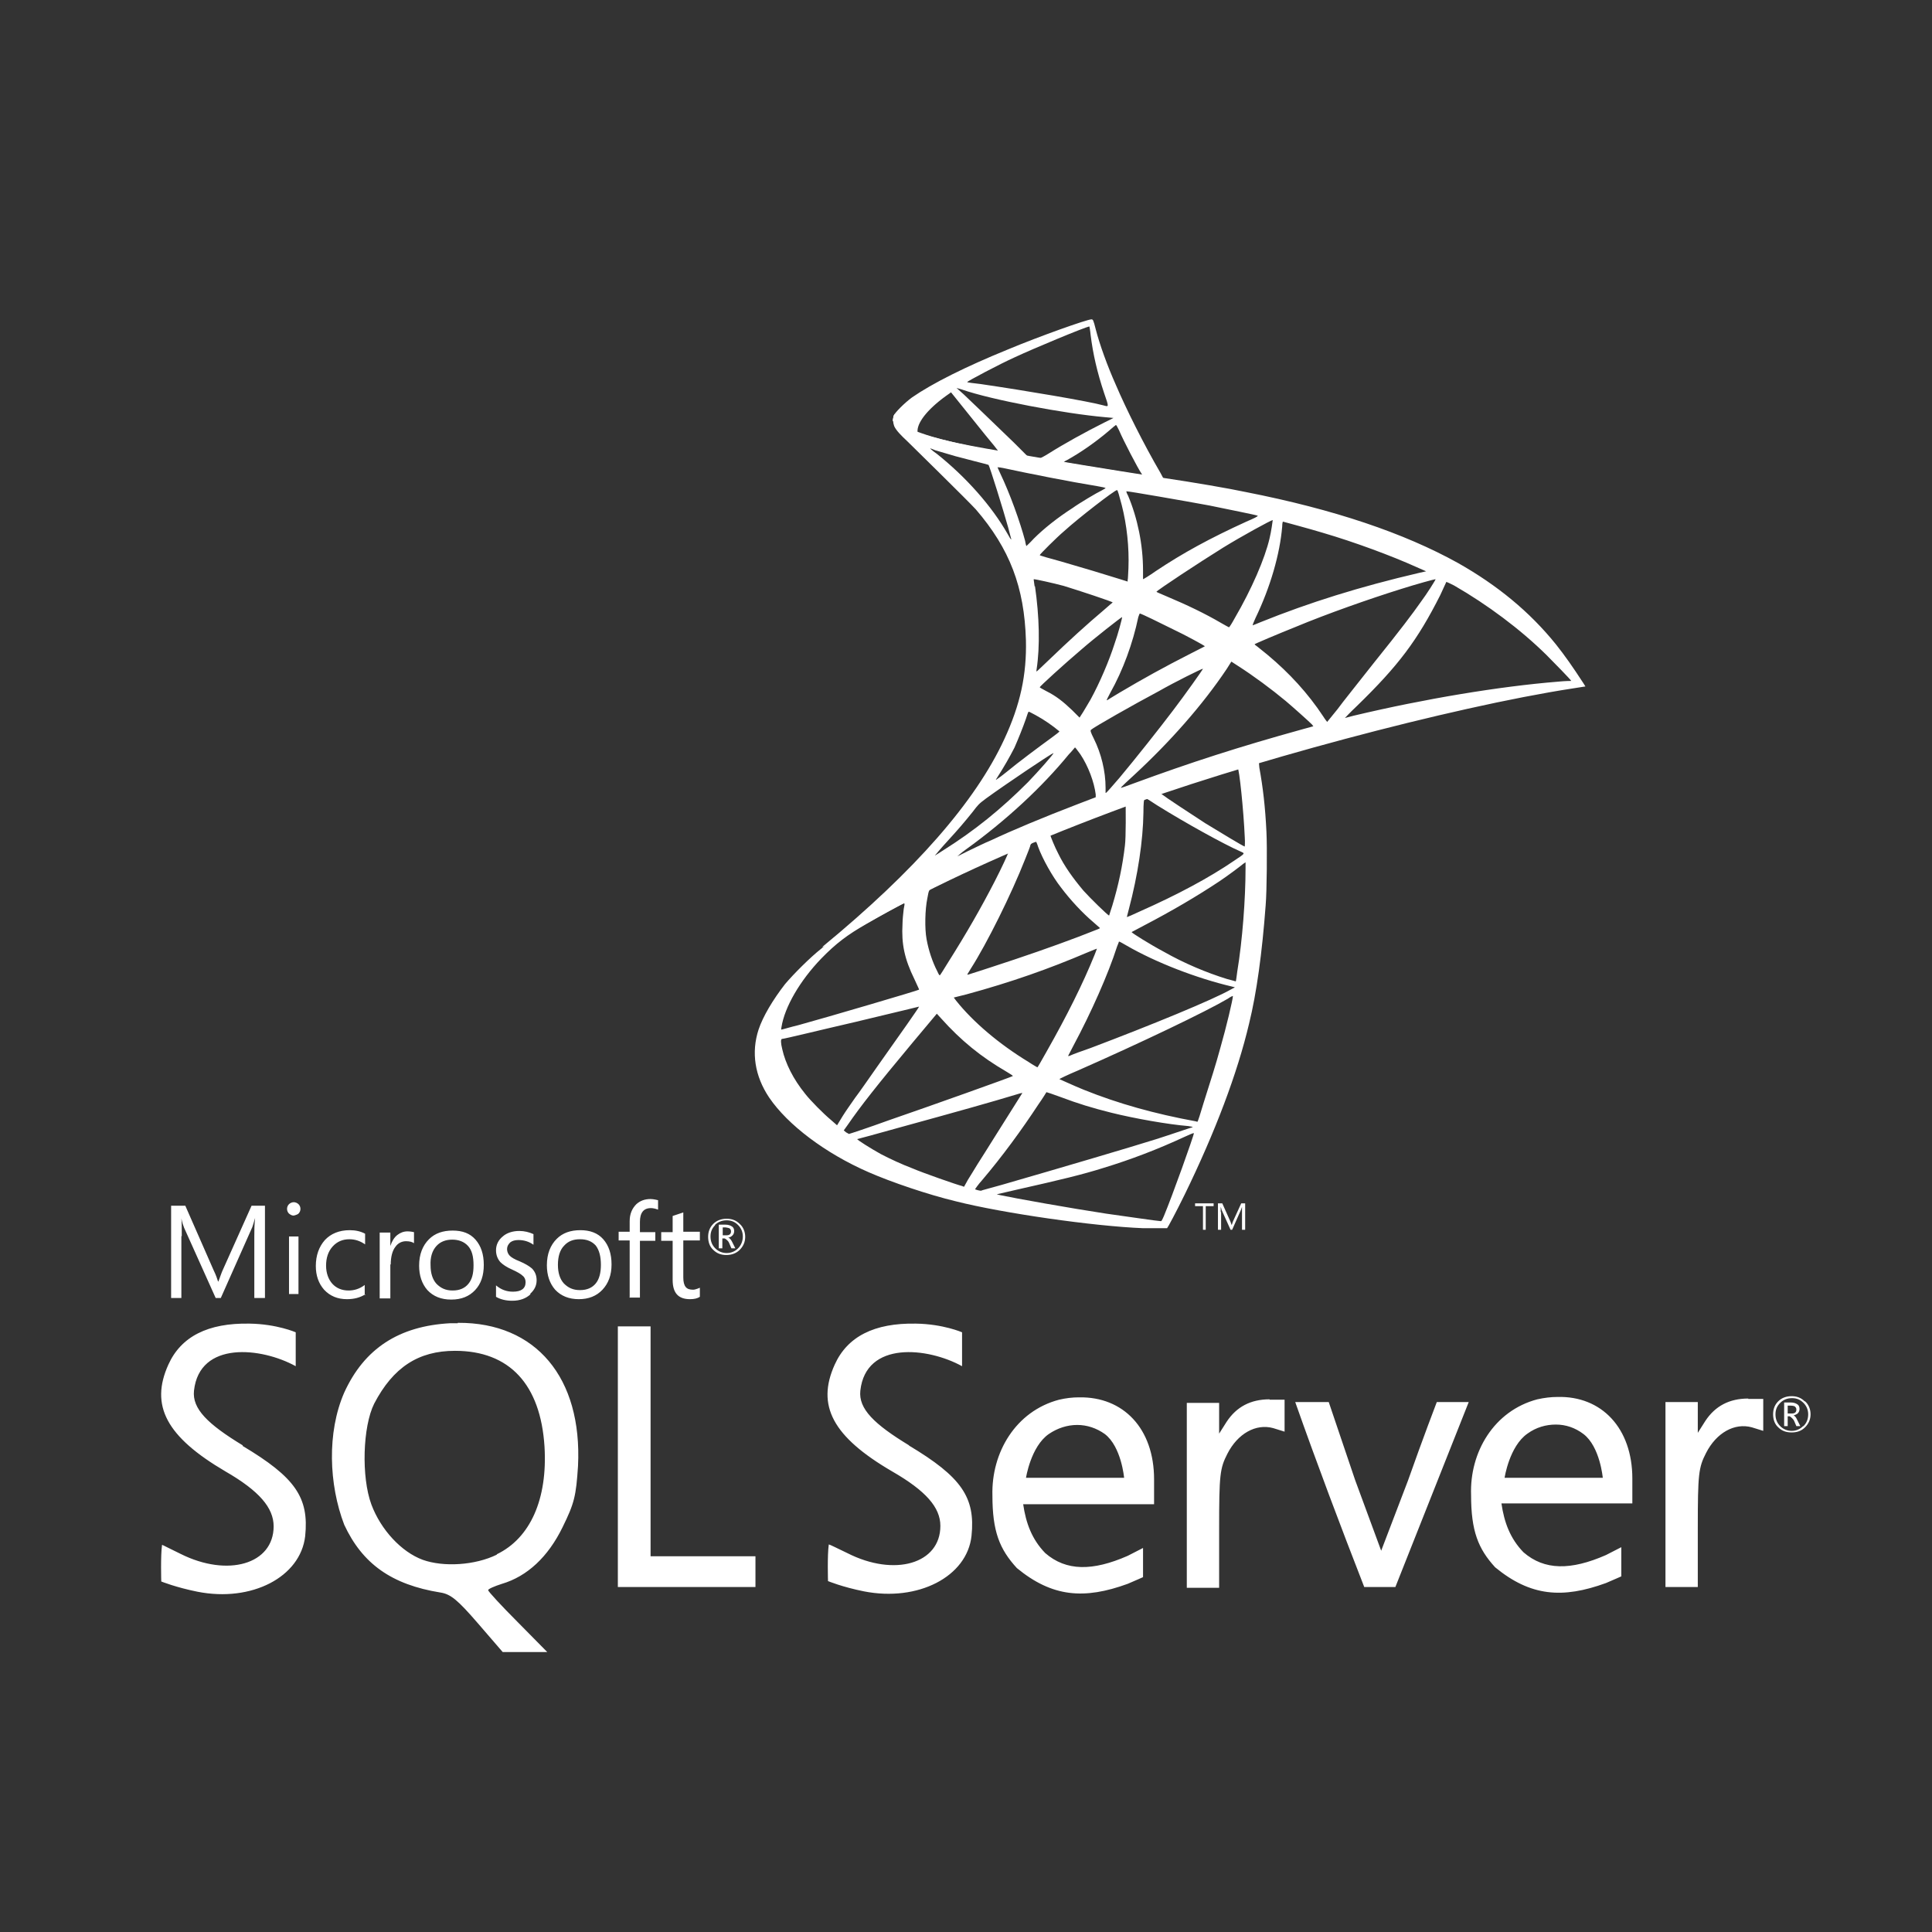
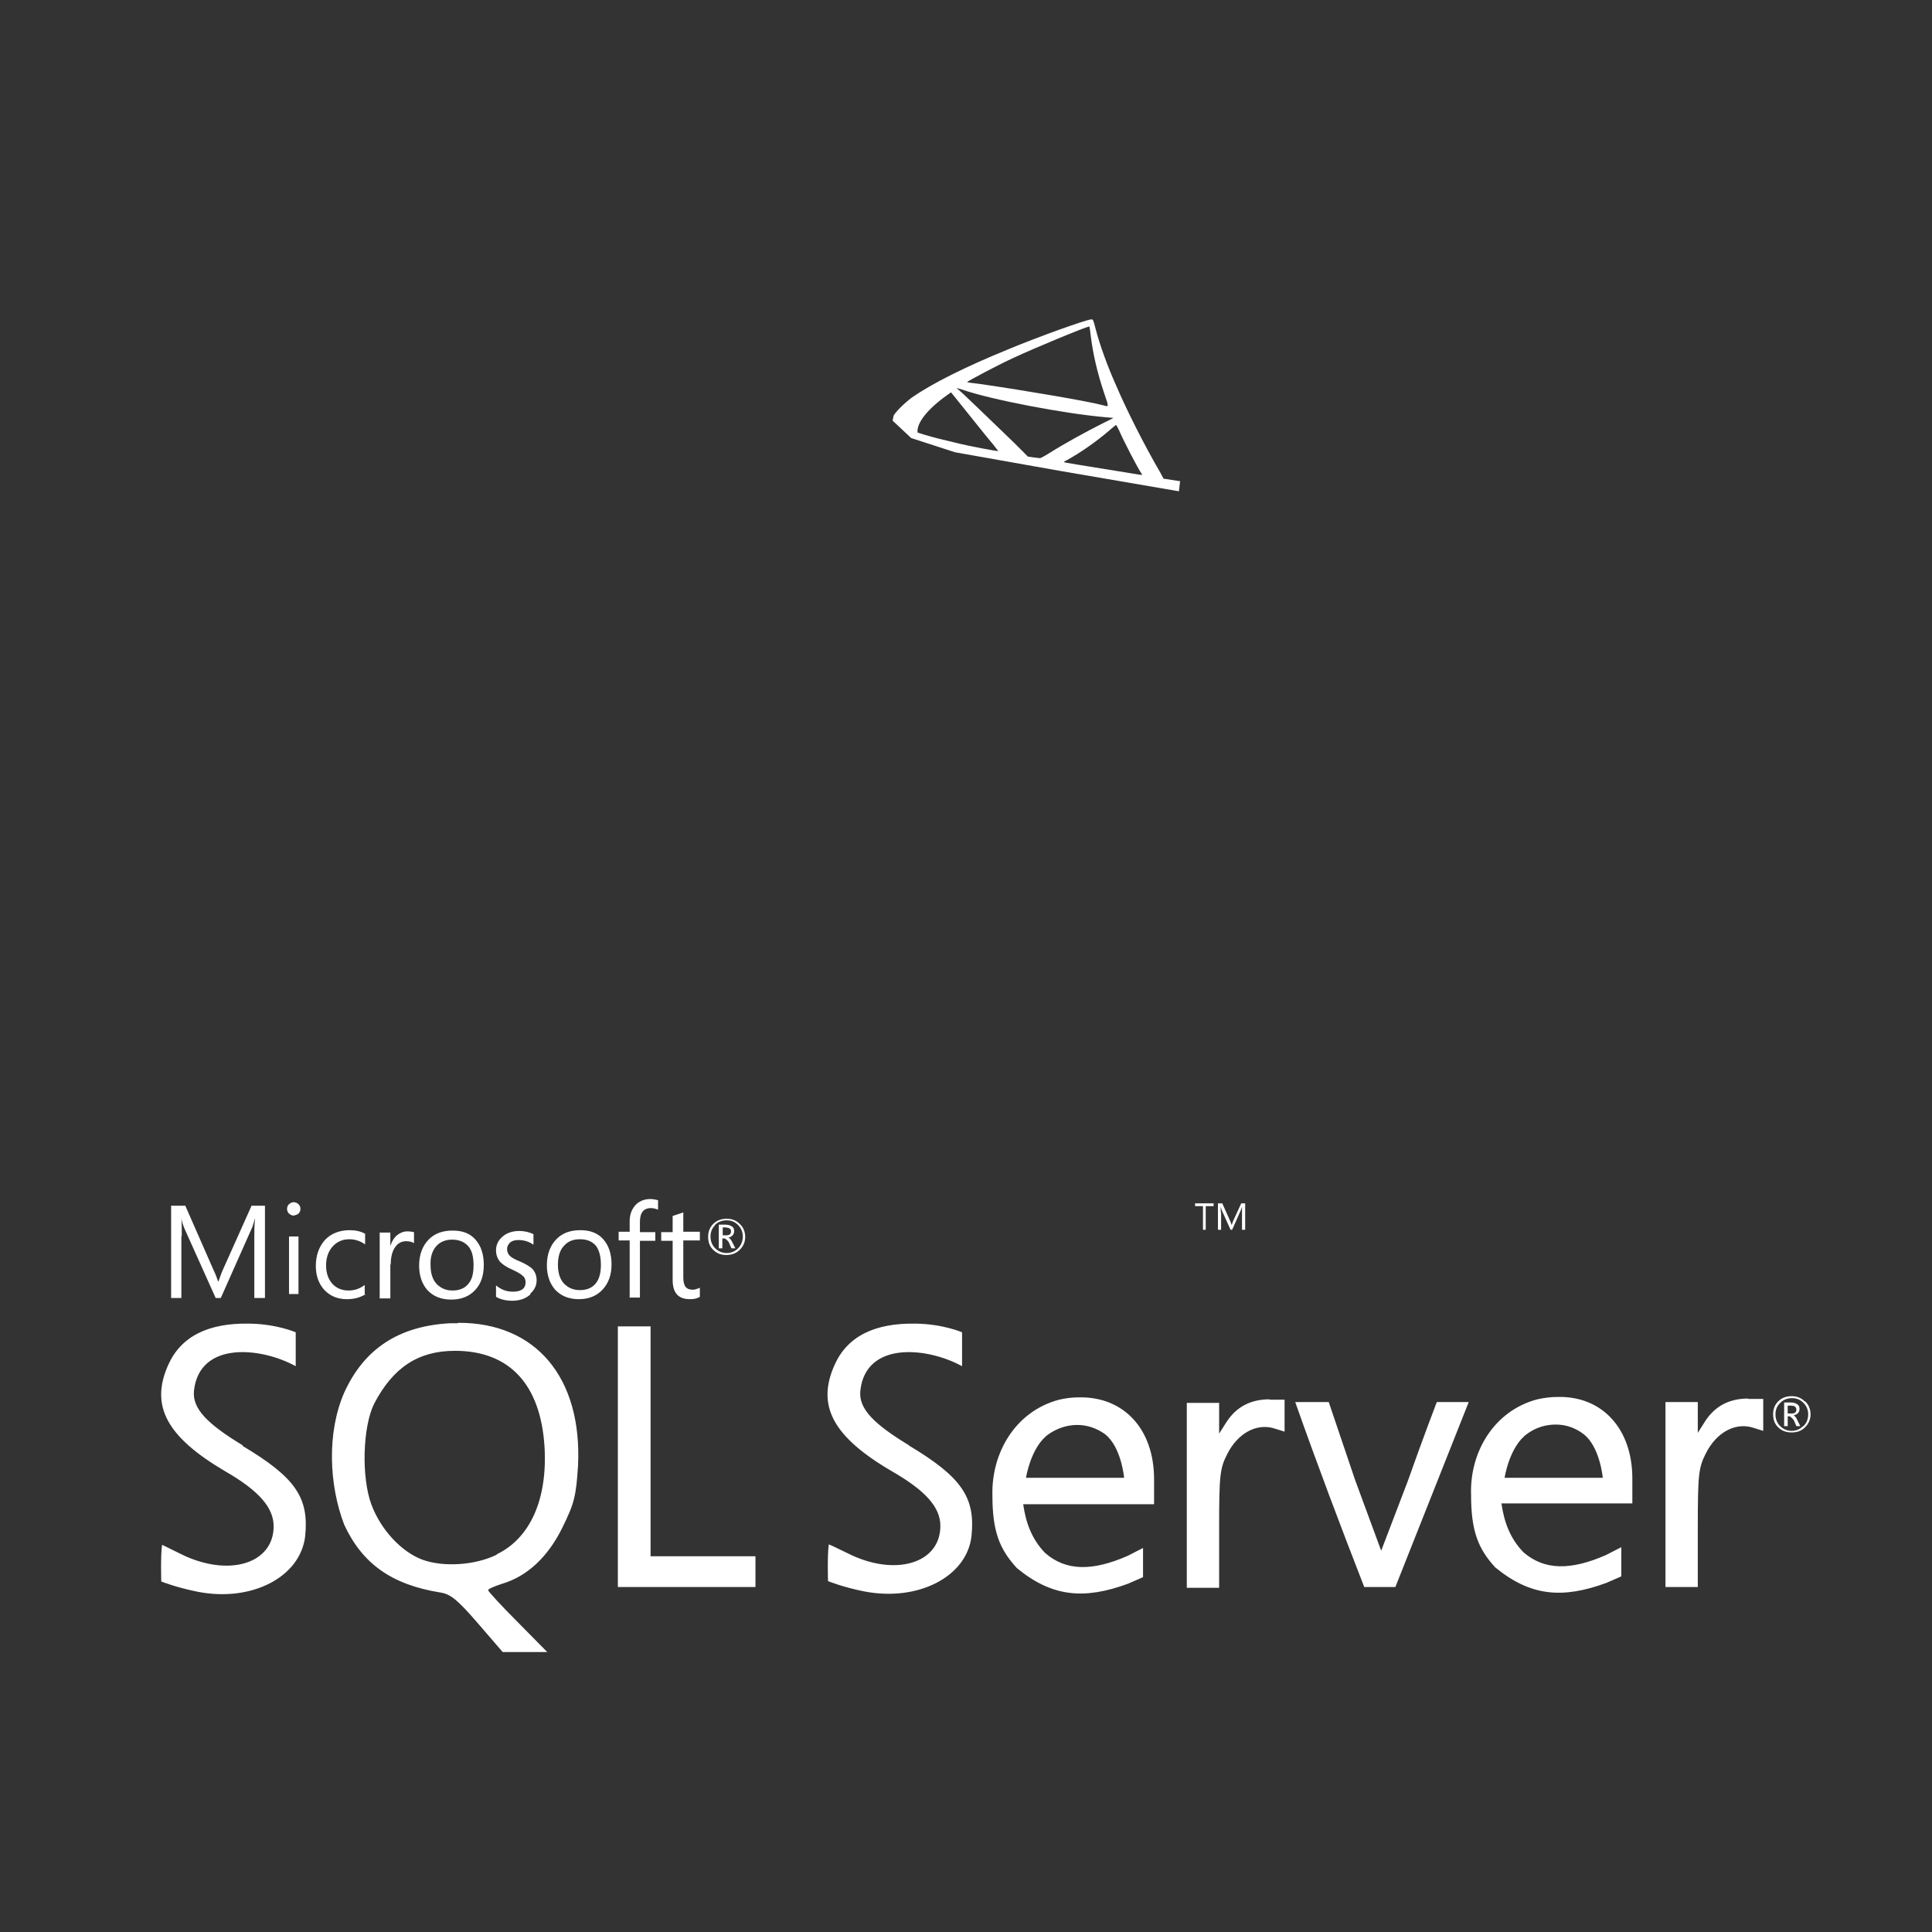
<svg xmlns="http://www.w3.org/2000/svg" width="49" height="49" viewBox="0 0 49 49">
  <rect x="0" y="0" width="49" height="49" fill="#333333" stroke="none" />
  <defs>
    <style>.b{fill:#fff;}</style>
  </defs>
-   <path class="b" d="M31.94,19.47c-.01-.08-.01-.14-.01-.15,.02-.01,.06-.02,.63-.19l-.12-.27-4.62,1.51-4.01,1.77-1.13,.3c-.28,.27-.58,.55-.91,.83-.35,.3-.69,.58-.94,.79-.28,.22-.7,.64-.92,.9-.31,.4-.56,.82-.67,1.15-.19,.58-.1,1.18,.27,1.73,.47,.69,1.42,1.41,2.52,1.89,.57,.25,1.51,.57,2.22,.74,1.19,.3,3.48,.63,4.74,.68,.25,0,.59,0,.61,0,.02-.02,.22-.39,.45-.86,.77-1.58,1.33-3.06,1.63-4.33,.19-.77,.33-1.79,.42-3,.03-.34,.04-1.47,.02-1.86-.03-.63-.09-1.14-.18-1.63Zm-2.23,.54c.49-.16,1.64-.53,1.68-.53s.15,1.07,.18,1.75c.01,.14,0,.24,0,.24-.03,0-.59-.34-1-.59-.34-.22-1.01-.66-1.11-.74-.04-.03-.03-.03,.25-.13Zm-1.08,3.05c.23-.87,.36-1.74,.37-2.45,0-.23,.01-.35,.04-.36,.04-.01,.11,.05,.3,.17,.72,.45,1.7,.99,2.11,1.17,.13,.06,.15,.04-.15,.24-.63,.43-1.43,.86-2.4,1.29-.17,.08-.31,.14-.32,.14,0,0,.02-.09,.05-.2Zm-.08-2.62s.01,.8-.02,1.01c-.06,.51-.16,.99-.32,1.52-.04,.13-.08,.24-.08,.25-.03,0-.49-.45-.65-.63-.27-.32-.49-.63-.64-.94-.08-.15-.2-.44-.2-.47,.06-.04,1.87-.74,1.91-.74Zm-2.42,1s.03-.07,.08-.09c.02,0,.05,0,.06,0h.01s.03,.06,.05,.13c.11,.3,.36,.75,.58,1.03,.24,.32,.55,.65,.81,.87,.08,.07,.16,.14,.17,.15,.02,.02,.02,.01-.54,.23-.66,.25-1.38,.5-2.21,.77-.19,.06-.39,.13-.59,.19-.03,0-.02,0,.07-.15,.41-.64,1.03-1.89,1.38-2.78,.06-.15,.12-.3,.13-.34Zm1.69,2.62s-.03,.09-.06,.16c-.3,.74-.7,1.54-1.21,2.44-.13,.23-.23,.41-.24,.41,0,0-.11-.06-.23-.14-.74-.45-1.4-1.01-1.83-1.55l-.06-.08,.32-.08c1.14-.31,2.1-.65,3.06-1.06,.14-.06,.25-.1,.25-.1Zm-4.3-1.28c.04-.22,.04-.21,.14-.26,.44-.23,1.86-.89,1.91-.89,0,.02-.17,.39-.34,.72-.34,.66-.71,1.31-1.21,2.1-.08,.13-.16,.26-.17,.27-.02,.03-.03,.02-.08-.09-.12-.23-.22-.53-.27-.81-.05-.27-.04-.75,.02-1.04Zm-3.7,3.27c.08-.51,.47-1.18,1.01-1.74,.37-.38,.66-.6,1.15-.88,.36-.21,.91-.51,.95-.52,.02,.01,.01,.04-.01,.15-.01,.09-.03,.26-.03,.37-.03,.51,.05,.89,.3,1.4,.06,.14,.12,.25,.12,.27-.02,.02-2.33,.7-3.06,.9-.21,.05-.4,.11-.42,.11-.02,.01-.02,0-.01-.06Zm1.41,2.49l-.16-.14c-.18-.15-.51-.48-.65-.66-.3-.37-.5-.77-.58-1.13-.04-.16-.04-.25-.01-.26,.06,0,.99-.23,1.86-.43,.49-.12,1.05-.25,1.25-.3s.37-.09,.37-.09c0,.02-.45,.66-1.06,1.52-.21,.3-.46,.66-.56,.79-.09,.13-.24,.34-.32,.47l-.14,.23Zm.23,.18l-.06-.05,.1-.14c.33-.48,.74-1,1.64-2.08l.62-.74,.11,.12c.5,.56,1.02,.98,1.64,1.34,.1,.06,.18,.11,.18,.12-.02,.02-2.15,.78-3.14,1.12-.55,.2-1.01,.35-1.02,.35,0,0-.03-.02-.07-.04Zm2.99,1.38l-.05-.02c-.13-.03-1.01-.34-1.24-.44-.29-.11-.59-.25-.82-.37-.27-.15-.6-.36-.6-.38,.01,0,.49-.13,1.06-.29,1.53-.42,2.38-.66,2.94-.83,.09-.03,.17-.05,.19-.05,0,0-.25,.4-.68,1.08-.18,.29-.39,.62-.46,.73-.07,.12-.18,.29-.24,.39l-.1,.18Zm.28,.06s.08-.12,.18-.23c.51-.6,1-1.27,1.42-1.91,.12-.17,.21-.32,.21-.32,.01,0,.16,.05,.35,.12,.45,.17,.81,.28,1.29,.4,.6,.15,1.46,.3,1.96,.34,.07,.01,.11,.02,.11,.03-.03,0-.54,.18-.92,.3-.6,.19-2.43,.73-3.92,1.16-.28,.08-.52,.14-.53,.15-.04,0-.15-.03-.15-.04Zm4.79,.68c-.05,.11-.06,.14-.09,.13-.06,0-.88-.12-1.38-.19-.86-.13-2.32-.39-2.69-.47l-.08-.02,.52-.12c1.11-.25,1.65-.38,2.19-.55,.69-.21,1.37-.47,2.06-.79,.11-.05,.2-.09,.22-.09h.01c0,.06-.55,1.6-.76,2.1Zm1.43-4.26c-.12,.44-.23,.78-.42,1.38-.08,.27-.15,.49-.16,.49,0,0-.02,0-.04-.01-1.04-.19-1.97-.45-2.84-.8-.25-.1-.59-.26-.62-.27,0-.01,.21-.11,.47-.22,1.59-.7,3.24-1.49,3.8-1.82,.07-.05,.12-.07,.13-.07,0,.08-.17,.8-.32,1.32Zm.26-1.48c-.46,.26-1.99,.89-3.55,1.48-.23,.08-.45,.16-.49,.18-.04,.02-.08,.03-.08,.02,0,0,.06-.12,.14-.27,.44-.82,.88-1.81,1.1-2.5,.03-.07,.05-.13,.05-.13,.02,0,.1,.05,.19,.1,.74,.43,1.78,.83,2.67,1.04l.08,.02-.11,.06Zm.38-3.08c0,.78-.08,1.84-.21,2.62-.02,.14-.03,.25-.04,.25,0,0-.1-.03-.22-.06-.52-.16-1.09-.4-1.6-.69-.34-.18-.82-.48-.82-.5,0,0,.15-.08,.32-.17,.69-.36,1.34-.74,1.91-1.12,.21-.14,.53-.38,.6-.44l.06-.04v.15Z" />
  <path class="b" d="M29.9,12.2l-.39-.06-.08-.15c-.42-.72-.87-1.62-1.13-2.23-.21-.47-.41-1.02-.51-1.41-.06-.24-.07-.25-.11-.25-.11,0-1.32,.43-2.11,.76-1.08,.44-1.92,.86-2.44,1.22-.19,.14-.43,.38-.47,.47,0,.04-.02,.08-.02,.12l.47,.44,1.11,.36,2.65,.47,3.03,.52,.03-.26h-.03Zm-4.16-3.14c.47-.22,1.79-.77,1.89-.78,0,0,.02,.1,.03,.21,.06,.49,.17,.96,.34,1.47,.13,.38,.13,.36-.02,.32-.36-.1-1.95-.37-3.11-.54-.18-.02-.34-.04-.34-.05,0-.02,.83-.46,1.21-.63Zm-1.5,2.17c-.38-.09-.54-.13-.78-.2l-.19-.06v-.05c.01-.24,.3-.59,.81-.94l.04-.03,.49,.61c.27,.34,.54,.67,.6,.74,.06,.08,.11,.14,.11,.14-.07,0-.72-.12-1.08-.21Zm2.36,.27c-.11,.07-.21,.12-.22,.12-.02,0-.09-.01-.17-.02l-.14-.02-.35-.35c-.61-.59-1.09-1.05-1.28-1.23l-.18-.16,.14,.04c.74,.26,2.6,.61,3.62,.7,.12,.01,.22,.02,.22,.02,0,0-.09,.05-.22,.11-.5,.25-1.04,.55-1.42,.79Zm1.94,.48c-1.18-.19-1.56-.25-1.56-.26,0,0,.03-.03,.08-.05,.36-.2,.73-.46,1.06-.74,.08-.07,.15-.13,.17-.14,0-.01,.01-.01,.01-.01,.02,0,.03,.04,.08,.13,.11,.26,.48,.97,.57,1.1,.03,.05,.08,.05-.41-.03Z" />
-   <path class="b" d="M40.16,17.33c-.28-.43-.47-.7-.7-.99-.67-.83-1.49-1.5-2.48-2.06-1.37-.76-3.14-1.36-5.38-1.8-.42-.09-1.35-.25-2.1-.36-1.6-.25-2.64-.42-3.77-.62-.41-.07-1.02-.17-1.43-.26-.21-.04-.61-.14-.92-.25-.25-.09-.62-.19-.69-.49,0,0-.08,.12-.01,.31,.05,.11,.18,.24,.33,.38,0,0,1.55,1.52,1.74,1.73,.86,1,1.23,1.97,1.27,3.32,.02,.87-.14,1.63-.55,2.51-.73,1.58-2.26,3.33-4.62,5.27l.34-.11c.23-.17,.53-.35,1.24-.74,1.65-.9,3.5-1.73,5.76-2.58,3.27-1.23,8.64-2.66,11.7-3.13l.32-.05-.05-.08Zm-7.62-4.1s.67,.18,1,.28c.82,.24,1.76,.59,2.38,.87l.25,.11-.18,.04c-1.5,.35-2.78,.75-4.02,1.25-.1,.04-.19,.08-.2,.08,0-.02,.03-.09,.07-.18,.38-.79,.62-1.62,.68-2.33,0-.06,.01-.12,.02-.12Zm-.34,.42c-.12,.52-.46,1.3-.88,2.02-.07,.13-.14,.24-.15,.24,0,0-.1-.05-.2-.11-.41-.24-.87-.46-1.37-.67-.14-.06-.26-.11-.27-.12,0-.03,1.11-.76,1.69-1.12,.47-.29,1.22-.7,1.26-.7,0,.01-.04,.3-.08,.46Zm-5.95,1.22h-.01c-.01-.1-.03-.18-.02-.18,.05,0,.5,.1,.76,.17,.39,.12,1.24,.4,1.24,.42,0,0-.1,.08-.21,.18-.45,.38-.89,.78-1.42,1.29-.16,.15-.29,.28-.3,.28s0-.03,0-.05c.09-.59,.07-1.34-.04-2.11Zm1.18,1.6c.32-.28,1.01-.82,1.03-.82,0,.04-.11,.45-.19,.67-.14,.44-.38,1-.61,1.42-.06,.1-.14,.24-.19,.32l-.09,.14-.19-.19c-.23-.22-.41-.36-.65-.48-.09-.05-.17-.09-.17-.1,0-.02,.6-.57,1.06-.96Zm.73,1.1c.32-.57,.57-1.25,.71-1.92,.02-.05,.03-.09,.04-.09,.05,.01,.5,.23,.84,.4,.32,.15,.79,.41,.81,.43,0,0-.17,.09-.37,.19-.65,.33-1.21,.64-1.8,.99-.17,.1-.31,.19-.31,.19-.02,0-.01-.02,.08-.19Zm2.51-4.75c.48,.1,1.19,.24,1.23,.26,0,.02-.08,.06-.29,.15-.92,.42-1.6,.79-2.29,1.25-.17,.12-.32,.21-.33,.21v-.22c0-.66-.14-1.33-.38-1.9-.03-.05-.05-.11-.04-.11,.07,0,1.45,.24,2.1,.36Zm-2.22-.01c.13,.51,.19,1.07,.17,1.6-.01,.15-.01,.28-.02,.3v.04l-.19-.06c-.38-.12-.98-.3-1.5-.45-.3-.08-.54-.15-.54-.16,0-.02,.43-.45,.62-.61,.35-.32,1.28-1.04,1.34-1.04,.02,0,.05,.12,.12,.38Zm-2.89,.74c-.41-.72-1.06-1.45-1.8-2.04-.1-.07-.17-.13-.17-.14,0,0,.06,.02,.13,.05,.13,.04,.3,.09,.51,.15,.15,.04,.3,.08,.46,.12,.21,.05,.38,.1,.38,.1,.03,.03,.38,1.16,.5,1.59,.04,.16,.08,.3,.08,.3-.02,0-.05-.06-.09-.13Zm.44,.17c-.13-.49-.39-1.21-.63-1.71-.04-.08-.07-.16-.07-.16,.02,0,.1,.01,.19,.03,.6,.13,1.66,.34,2.34,.45,.12,.02,.21,.04,.21,.05,0,0-.04,.03-.1,.06-.11,.05-.58,.33-.73,.44-.39,.25-.74,.53-.99,.78-.1,.11-.19,.19-.19,.19,0,0-.02-.06-.03-.13Zm-.74,6.05c.23-.36,.34-.56,.47-.81,.1-.23,.21-.5,.29-.73,.03-.1,.06-.18,.07-.18s.09,.04,.18,.09c.22,.12,.42,.26,.6,.41,0,.01-.09,.08-.2,.16-.33,.24-.84,.62-1.13,.86-.16,.13-.25,.19-.28,.21h0Zm-1.55,1.93s.13-.16,.35-.4c.23-.25,.41-.46,.61-.71,.13-.17,.15-.2,.34-.34,.51-.37,1.67-1.15,1.71-1.15,0,.03-.39,.47-.65,.74-.68,.68-1.34,1.22-2.17,1.74-.08,.05-.15,.1-.19,.12Zm4.08-1.48l-.47,.18c-.86,.33-1.65,.66-2.18,.91-.15,.06-.41,.19-.58,.27l-.28,.14s.11-.1,.21-.17c1.04-.75,1.94-1.59,2.62-2.42,.08-.08,.14-.16,.15-.17h.01s.03,.03,.13,.17c.2,.3,.35,.7,.39,1.02v.07Zm.26-.11h-.01v-.13c0-.42-.11-.87-.3-1.25-.08-.16-.09-.2-.07-.22,.06-.06,1.08-.64,1.72-.98,.42-.24,1.09-.57,1.12-.57,0,.02-.47,.68-.76,1.06-.34,.45-.95,1.22-1.36,1.71-.18,.21-.33,.38-.34,.38Zm4.97-1.61c-1.59,.44-2.83,.84-4.27,1.37-.16,.06-.3,.11-.31,.11-.02,0-.04,.01,.32-.32,.92-.85,1.74-1.78,2.35-2.69l.12-.19,.17,.11c.39,.25,.85,.59,1.21,.89,.19,.16,.58,.51,.66,.59l.04,.05-.29,.08Zm.64-.19s-.05-.06-.1-.14c-.39-.59-.86-1.1-1.41-1.56-.11-.09-.22-.18-.26-.21-.04-.03-.07-.05-.07-.06s.59-.26,1.04-.44c.79-.33,1.87-.71,2.67-.96,.41-.13,.85-.25,.88-.25,0,.02-.22,.37-.37,.57-.21,.3-.51,.7-1.21,1.57-.36,.46-.78,.98-.91,1.16-.14,.17-.26,.32-.26,.32Zm5.84-1.02c-1.47,.12-3.35,.43-5.16,.86-.12,.03-.23,.06-.23,.06,0,0,.14-.15,.3-.3,1.06-1.03,1.54-1.67,2.12-2.82,.08-.18,.15-.32,.15-.33,.02,0,.1,.04,.2,.09,.85,.49,1.68,1.11,2.34,1.76,.18,.18,.63,.64,.63,.66,0,0-.16,0-.35,.02Z" />
  <path class="b" d="M11.61,33.56h-.19c-1.3,.07-2.18,.64-2.69,1.76-.44,1.01-.39,2.33,0,3.35,.46,.99,1.2,1.52,2.44,1.72,.26,.04,.44,.19,.95,.78l.63,.73h1.13l-.75-.76c-.42-.42-.75-.78-.75-.81s.16-.1,.35-.16c.64-.19,1.17-.68,1.54-1.44,.3-.61,.34-.79,.39-1.55,.11-2.24-1.07-3.64-3.04-3.63h-.01Zm.99,5.87c-.55,.27-1.35,.32-1.88,.13-.54-.2-1.06-.76-1.3-1.4-.26-.7-.22-1.98,.07-2.56,.48-.92,1.12-1.34,2.05-1.34,1.38,0,2.17,.85,2.27,2.43,.08,1.33-.36,2.32-1.21,2.73h0Zm19.6-3.94c-.48,0-.84,.19-1.09,.57l-.19,.3v-.78h-.82v4.69h.82v-1.5c0-1.37,.02-1.53,.21-1.9,.26-.51,.72-.77,1.16-.65l.29,.09v-.81h-.38Zm-4.84-.05c-.16,0-.33,.02-.5,.06-1.1,.29-1.72,1.34-1.69,2.43,0,.91,.18,1.36,.62,1.84,.9,.74,1.71,.8,2.81,.4,.19-.08,.39-.17,.39-.17v-.74l-.39,.2c-.89,.39-1.56,.39-2.09-.07-.34-.35-.49-.76-.56-1.24h3.32v-.63c0-1.29-.78-2.1-1.9-2.08h-.01Zm-1.34,2.05s.12-.8,.58-1.12c.22-.15,.47-.23,.72-.23s.49,.08,.7,.23c.42,.32,.49,1.11,.49,1.11h-2.49Zm-19.86-.83c-.89-.54-1.29-.93-1.24-1.39,.14-1.27,1.71-1.1,2.58-.62v-.86s-.48-.21-1.17-.22c-1.06-.02-1.74,.33-2.06,1.04-.47,1.04-.05,1.83,1.45,2.71,.85,.49,1.22,.92,1.22,1.39,0,.96-1.16,1.3-2.36,.7-.25-.12-.46-.23-.47-.23-.04,.27-.02,.93-.02,.93,0,0,.37,.15,.92,.26,1.37,.27,2.61-.37,2.73-1.41,.1-.98-.25-1.49-1.59-2.29h0Zm33.34-1.23c-.16,0-.33,.02-.51,.06-1.1,.29-1.72,1.34-1.68,2.43,0,.91,.18,1.36,.61,1.83,.9,.74,1.71,.8,2.81,.4,.19-.08,.39-.17,.39-.17v-.74l-.39,.2c-.89,.39-1.56,.39-2.09-.07-.34-.35-.49-.76-.56-1.24h3.32v-.63c0-1.28-.78-2.1-1.9-2.07h0Zm-1.34,2.05s.12-.8,.58-1.12c.22-.16,.47-.23,.72-.23s.49,.08,.7,.24c.42,.32,.49,1.11,.49,1.11h-2.49Zm-15.1-.82c-.89-.54-1.29-.93-1.24-1.39,.14-1.27,1.71-1.1,2.58-.62v-.86s-.48-.21-1.17-.22c-1.06-.02-1.74,.33-2.06,1.04-.47,1.04-.05,1.83,1.46,2.71,.85,.49,1.22,.91,1.22,1.38,0,.96-1.16,1.3-2.36,.69-.25-.12-.45-.22-.47-.22-.04,.27-.02,.93-.02,.93,0,0,.36,.15,.91,.26,1.37,.27,2.62-.37,2.73-1.41,.1-.97-.25-1.49-1.59-2.29h.01Zm21.28-1.19c-.48,0-.84,.19-1.09,.57l-.19,.3v-.78h-.82v4.69h.82v-1.5c0-1.37,.02-1.53,.21-1.9,.26-.51,.72-.77,1.16-.65l.29,.09v-.81h-.38Zm-27.84,1.15v-2.98h-.83v6.61h3.49v-.78h-2.66v-2.85h0Zm19.21,.93l-.68,1.78-.66-1.79-.67-1.98h-.85c.55,1.56,1.15,3.15,1.75,4.69h.79l.92-2.32,.94-2.37h-.81s-.36,.94-.73,1.99h0Zm-17.29-5.72c.13,0,.25-.04,.34-.13,.09-.09,.14-.2,.14-.33s-.05-.25-.14-.33c-.09-.09-.2-.13-.33-.13s-.25,.04-.34,.13c-.09,.09-.13,.2-.13,.33s.04,.25,.13,.33c.09,.09,.2,.13,.33,.13h0Zm-.29-.76c.08-.08,.18-.12,.3-.12s.21,.04,.29,.12c.08,.08,.12,.18,.12,.29s-.04,.22-.12,.3-.18,.12-.29,.12-.21-.04-.29-.12c-.08-.08-.12-.18-.12-.3s.04-.21,.12-.29h0Zm.2,.34h.05s.08,.04,.11,.11l.06,.14h.1l-.08-.16c-.03-.06-.06-.1-.1-.11,.05-.01,.08-.03,.11-.06,.03-.03,.04-.07,.04-.11,0-.05-.02-.09-.05-.11-.04-.03-.1-.05-.17-.05h-.17v.6h.09v-.25h0Zm0-.28h.07s.09,.01,.11,.03,.03,.04,.03,.07c0,.07-.04,.1-.12,.1h-.09v-.2h0Zm-13.72,.23c0-.21,0-.36-.01-.46h0c.02,.11,.05,.19,.07,.24l.8,1.78h.13l.8-1.8s.04-.12,.07-.23h0c-.02,.18-.02,.33-.02,.46v1.57h.27v-2.34h-.34l-.73,1.63c-.03,.06-.06,.16-.11,.29h-.01c-.02-.06-.05-.16-.11-.28l-.72-1.64h-.36v2.34h.26v-1.57h.01Zm2.72,0h.24v1.46h-.24v-1.46Zm.12-.53s.09-.02,.12-.05c.03-.03,.05-.07,.05-.12s-.02-.09-.05-.12-.08-.05-.12-.05-.09,.02-.12,.05c-.03,.03-.05,.07-.05,.12s.02,.09,.05,.12c.04,.03,.07,.05,.12,.05h0Zm1.8,2.02v-.26c-.13,.1-.27,.14-.41,.14-.17,0-.31-.06-.41-.17-.1-.11-.16-.27-.16-.46s.05-.36,.17-.49c.11-.12,.25-.18,.42-.18,.14,0,.27,.04,.4,.13v-.27c-.11-.06-.24-.09-.39-.09-.27,0-.48,.09-.63,.25-.15,.17-.23,.39-.23,.66,0,.24,.07,.44,.21,.6,.15,.16,.34,.24,.58,.24,.18,0,.33-.04,.46-.12h0v.02Zm.66-.78c0-.19,.04-.35,.12-.45,.07-.1,.17-.14,.27-.14,.09,0,.16,.02,.2,.05v-.28s-.09-.02-.16-.02c-.1,0-.18,.03-.26,.09s-.14,.16-.18,.28h0v-.34h-.27v1.67h.27v-.86h.01Zm1.54,.89c.25,0,.45-.08,.6-.24,.15-.16,.22-.37,.22-.64s-.07-.48-.21-.64-.33-.23-.58-.23-.45,.07-.6,.22c-.16,.16-.25,.38-.25,.67,0,.25,.07,.46,.21,.62,.15,.16,.35,.24,.6,.24h0Zm-.38-1.36c.1-.11,.24-.16,.4-.16s.3,.05,.4,.16c.1,.11,.14,.27,.14,.49s-.04,.36-.13,.47-.22,.17-.4,.17-.3-.06-.41-.17c-.1-.11-.15-.27-.15-.47-.01-.2,.04-.37,.15-.49h0Zm2.38,1.21c.1-.09,.16-.2,.16-.34,0-.12-.04-.22-.12-.3-.07-.06-.17-.12-.31-.18-.13-.05-.21-.1-.25-.14-.04-.04-.07-.1-.07-.17s.03-.12,.08-.17c.05-.04,.12-.06,.21-.06,.14,0,.27,.04,.38,.12v-.27c-.11-.05-.23-.08-.36-.08-.17,0-.32,.05-.42,.14-.11,.09-.17,.21-.17,.35,0,.12,.04,.22,.11,.3,.06,.06,.16,.13,.3,.19,.13,.06,.22,.11,.27,.16,.05,.04,.07,.1,.07,.16,0,.16-.11,.24-.32,.24-.16,0-.3-.05-.43-.16v.29c.12,.07,.26,.1,.41,.1,.2,0,.35-.06,.46-.16h0v-.02Zm1.27-1.61c-.25,0-.45,.07-.6,.22-.16,.16-.25,.38-.25,.67,0,.25,.07,.46,.21,.62,.15,.16,.35,.24,.6,.24s.45-.08,.6-.24c.15-.16,.23-.37,.23-.64s-.07-.48-.21-.64-.34-.23-.58-.23h0Zm.52,.88c0,.2-.04,.36-.13,.47s-.22,.17-.4,.17-.3-.06-.41-.17c-.1-.11-.15-.27-.15-.47,0-.21,.05-.38,.16-.49,.1-.11,.23-.16,.4-.16s.3,.05,.4,.16c.09,.12,.13,.28,.13,.49h0Zm.72,.83h.27v-1.44h.39v-.22h-.39v-.26c0-.23,.09-.35,.28-.35,.06,0,.13,.02,.18,.04v-.24s-.11-.03-.19-.03c-.14,0-.26,.04-.36,.13-.11,.11-.17,.25-.17,.43v.27h-.28v.22h.28v1.44h0Zm1.1-.45c0,.33,.14,.49,.44,.49,.11,0,.19-.02,.25-.06v-.23s-.11,.05-.17,.05c-.09,0-.15-.02-.19-.07s-.06-.13-.06-.24v-.94h.42v-.22h-.42v-.49l-.27,.09v.41h-.29v.22h.29v.99h0Zm28.71,3.08c-.09-.09-.2-.13-.33-.13s-.25,.04-.34,.13-.13,.2-.13,.33,.04,.25,.13,.33c.09,.09,.2,.13,.34,.13s.25-.04,.34-.13,.14-.2,.14-.33-.05-.25-.14-.33h0Zm-.04,.63c-.08,.08-.18,.12-.29,.12s-.21-.04-.29-.12c-.08-.08-.12-.18-.12-.3s.04-.21,.12-.29c.08-.08,.18-.12,.3-.12s.21,.04,.29,.12c.08,.08,.12,.18,.12,.29,0,.12-.04,.22-.12,.3h0Zm-.24-.27s.09-.03,.11-.06c.03-.03,.04-.07,.04-.11,0-.05-.02-.09-.05-.11-.04-.03-.1-.05-.17-.05h-.17v.6h.09v-.25h.05s.07,.04,.11,.11l.06,.14h.1l-.08-.16c-.03-.07-.06-.1-.09-.11h0Zm-.06-.05h-.09v-.2h.08s.09,0,.11,.03c.02,.02,.03,.04,.03,.07,0,.07-.04,.1-.12,.1h-.01Zm-14.92-4.66h.07v-.6h.2v-.07h-.47v.07h.2v.6h0Zm.45-.45v-.13s.02,.05,.02,.07l.23,.51h.04l.23-.52s.01-.04,.02-.06v.58h.08v-.67h-.1l-.21,.46s-.02,.05-.03,.09h0s-.02-.04-.03-.08l-.21-.47h-.11v.67h.08v-.45h-.01Z" />
</svg>